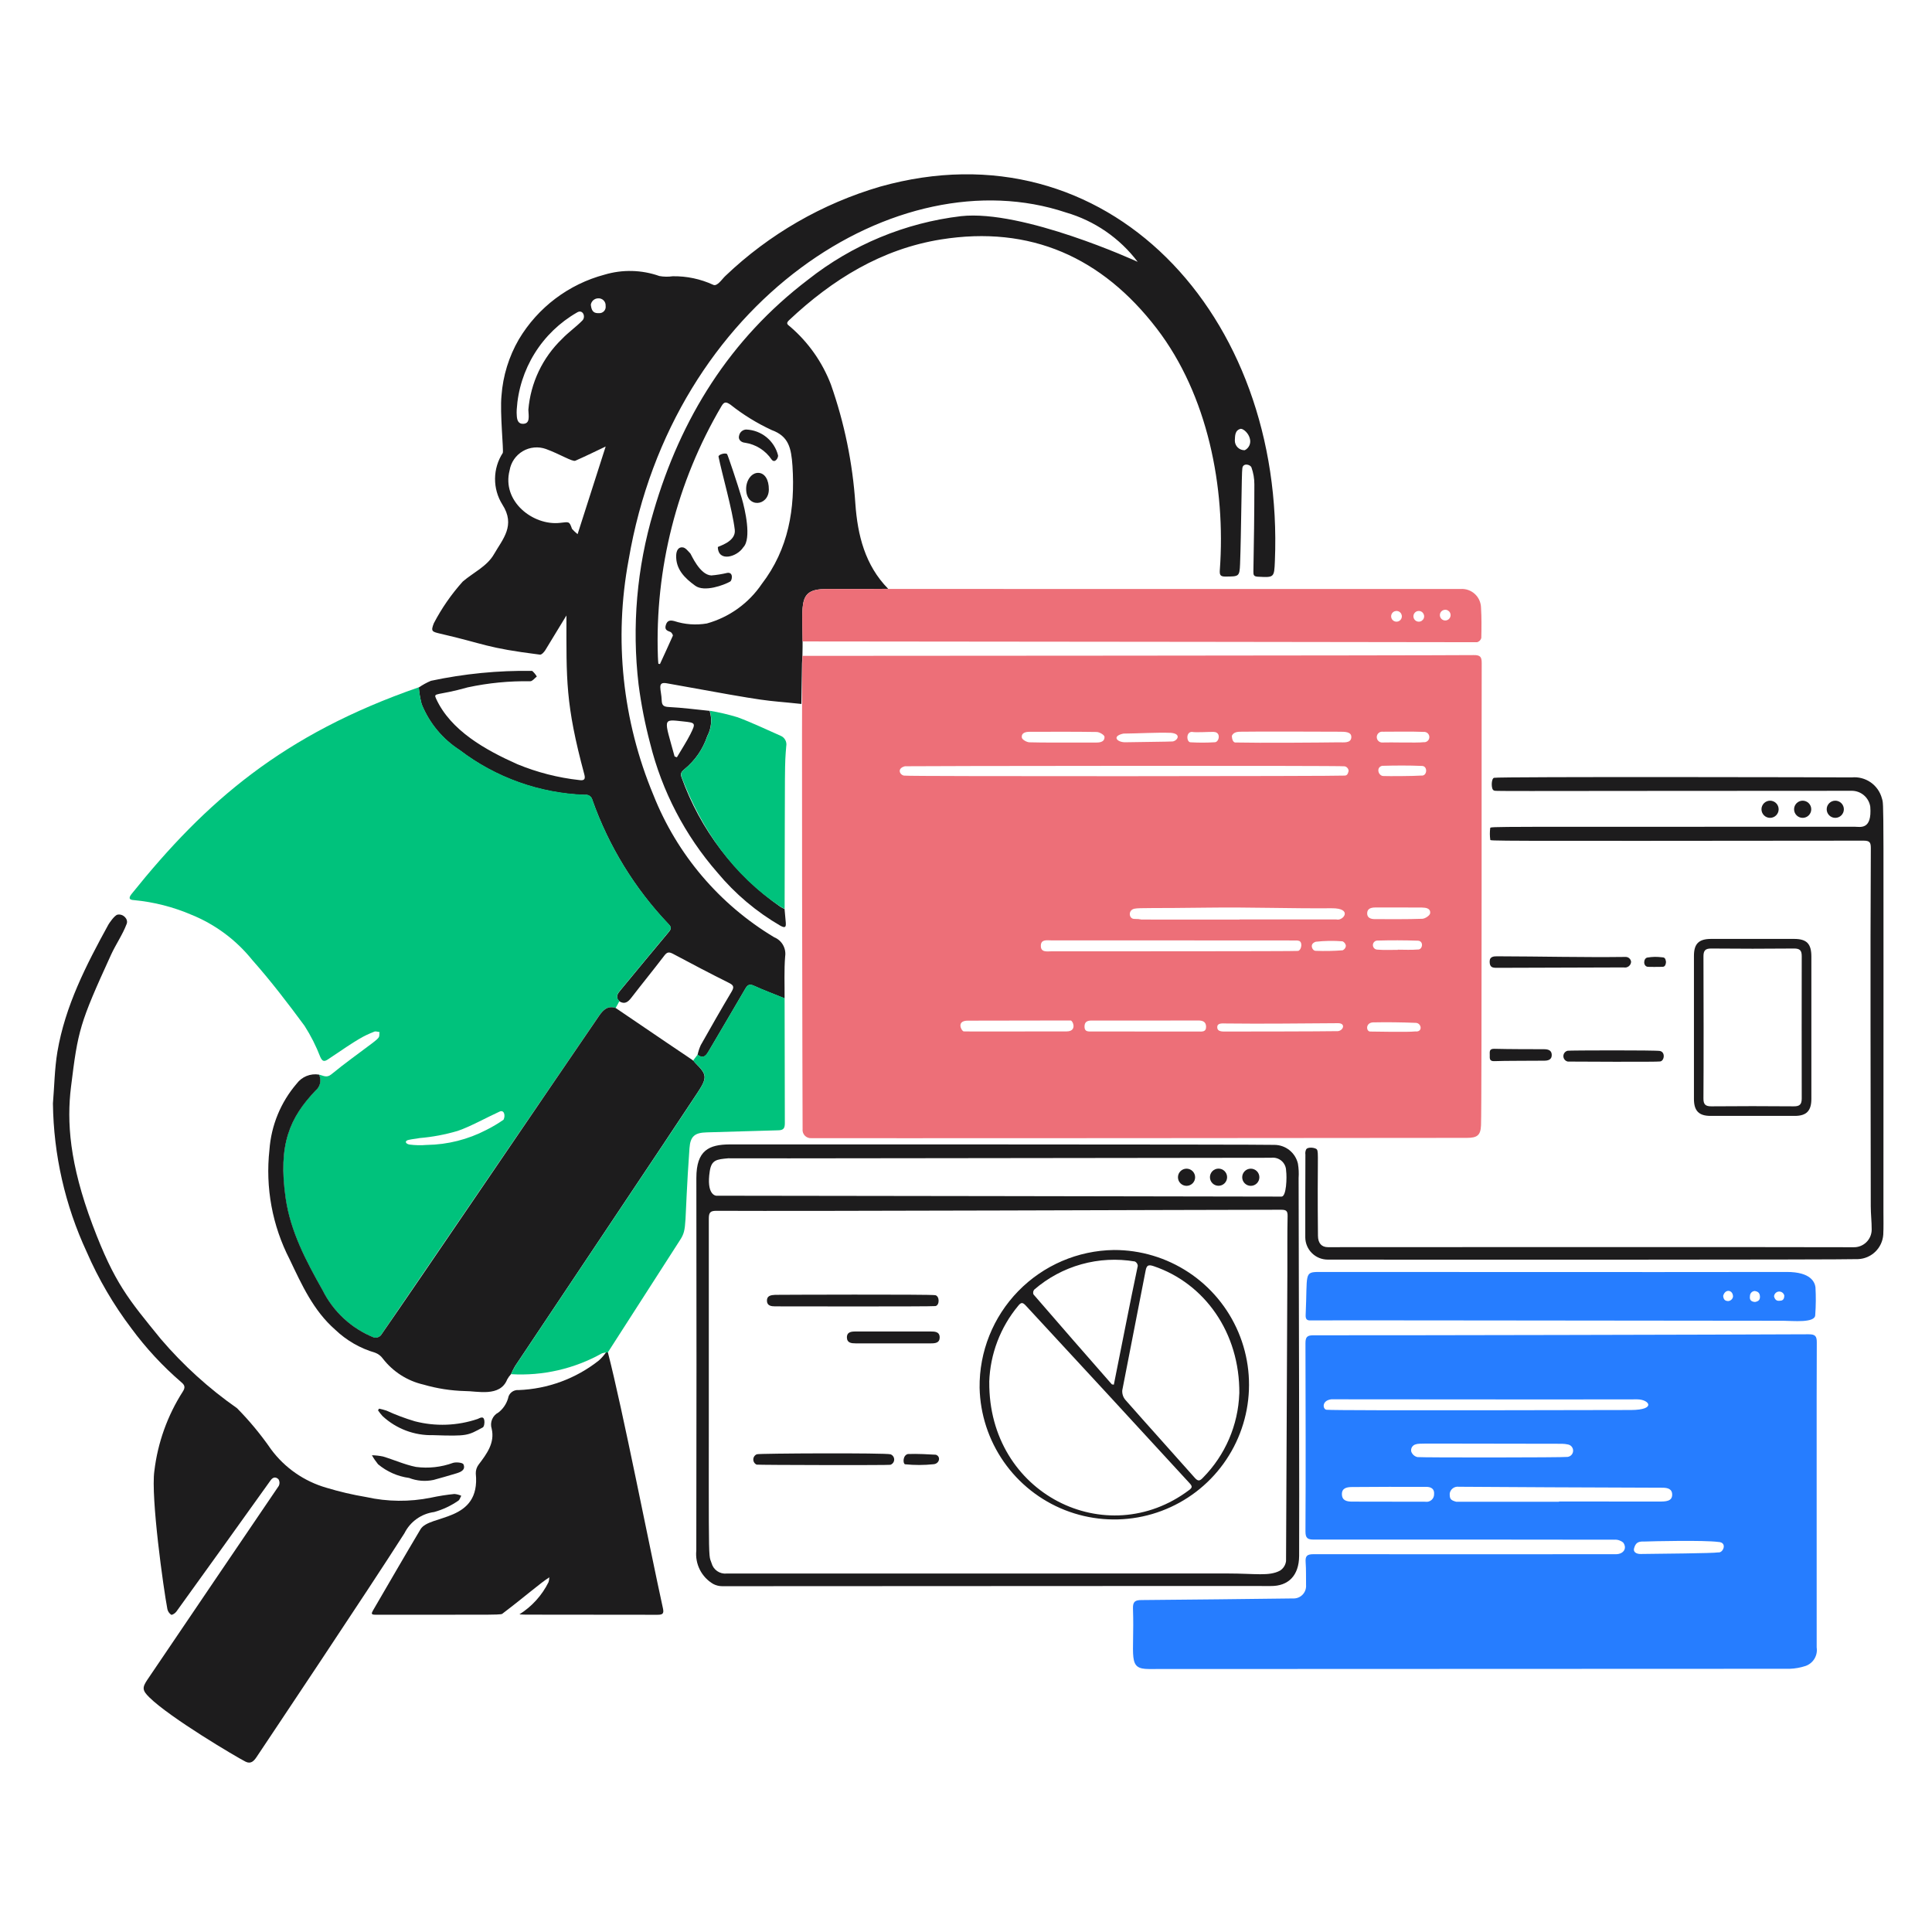
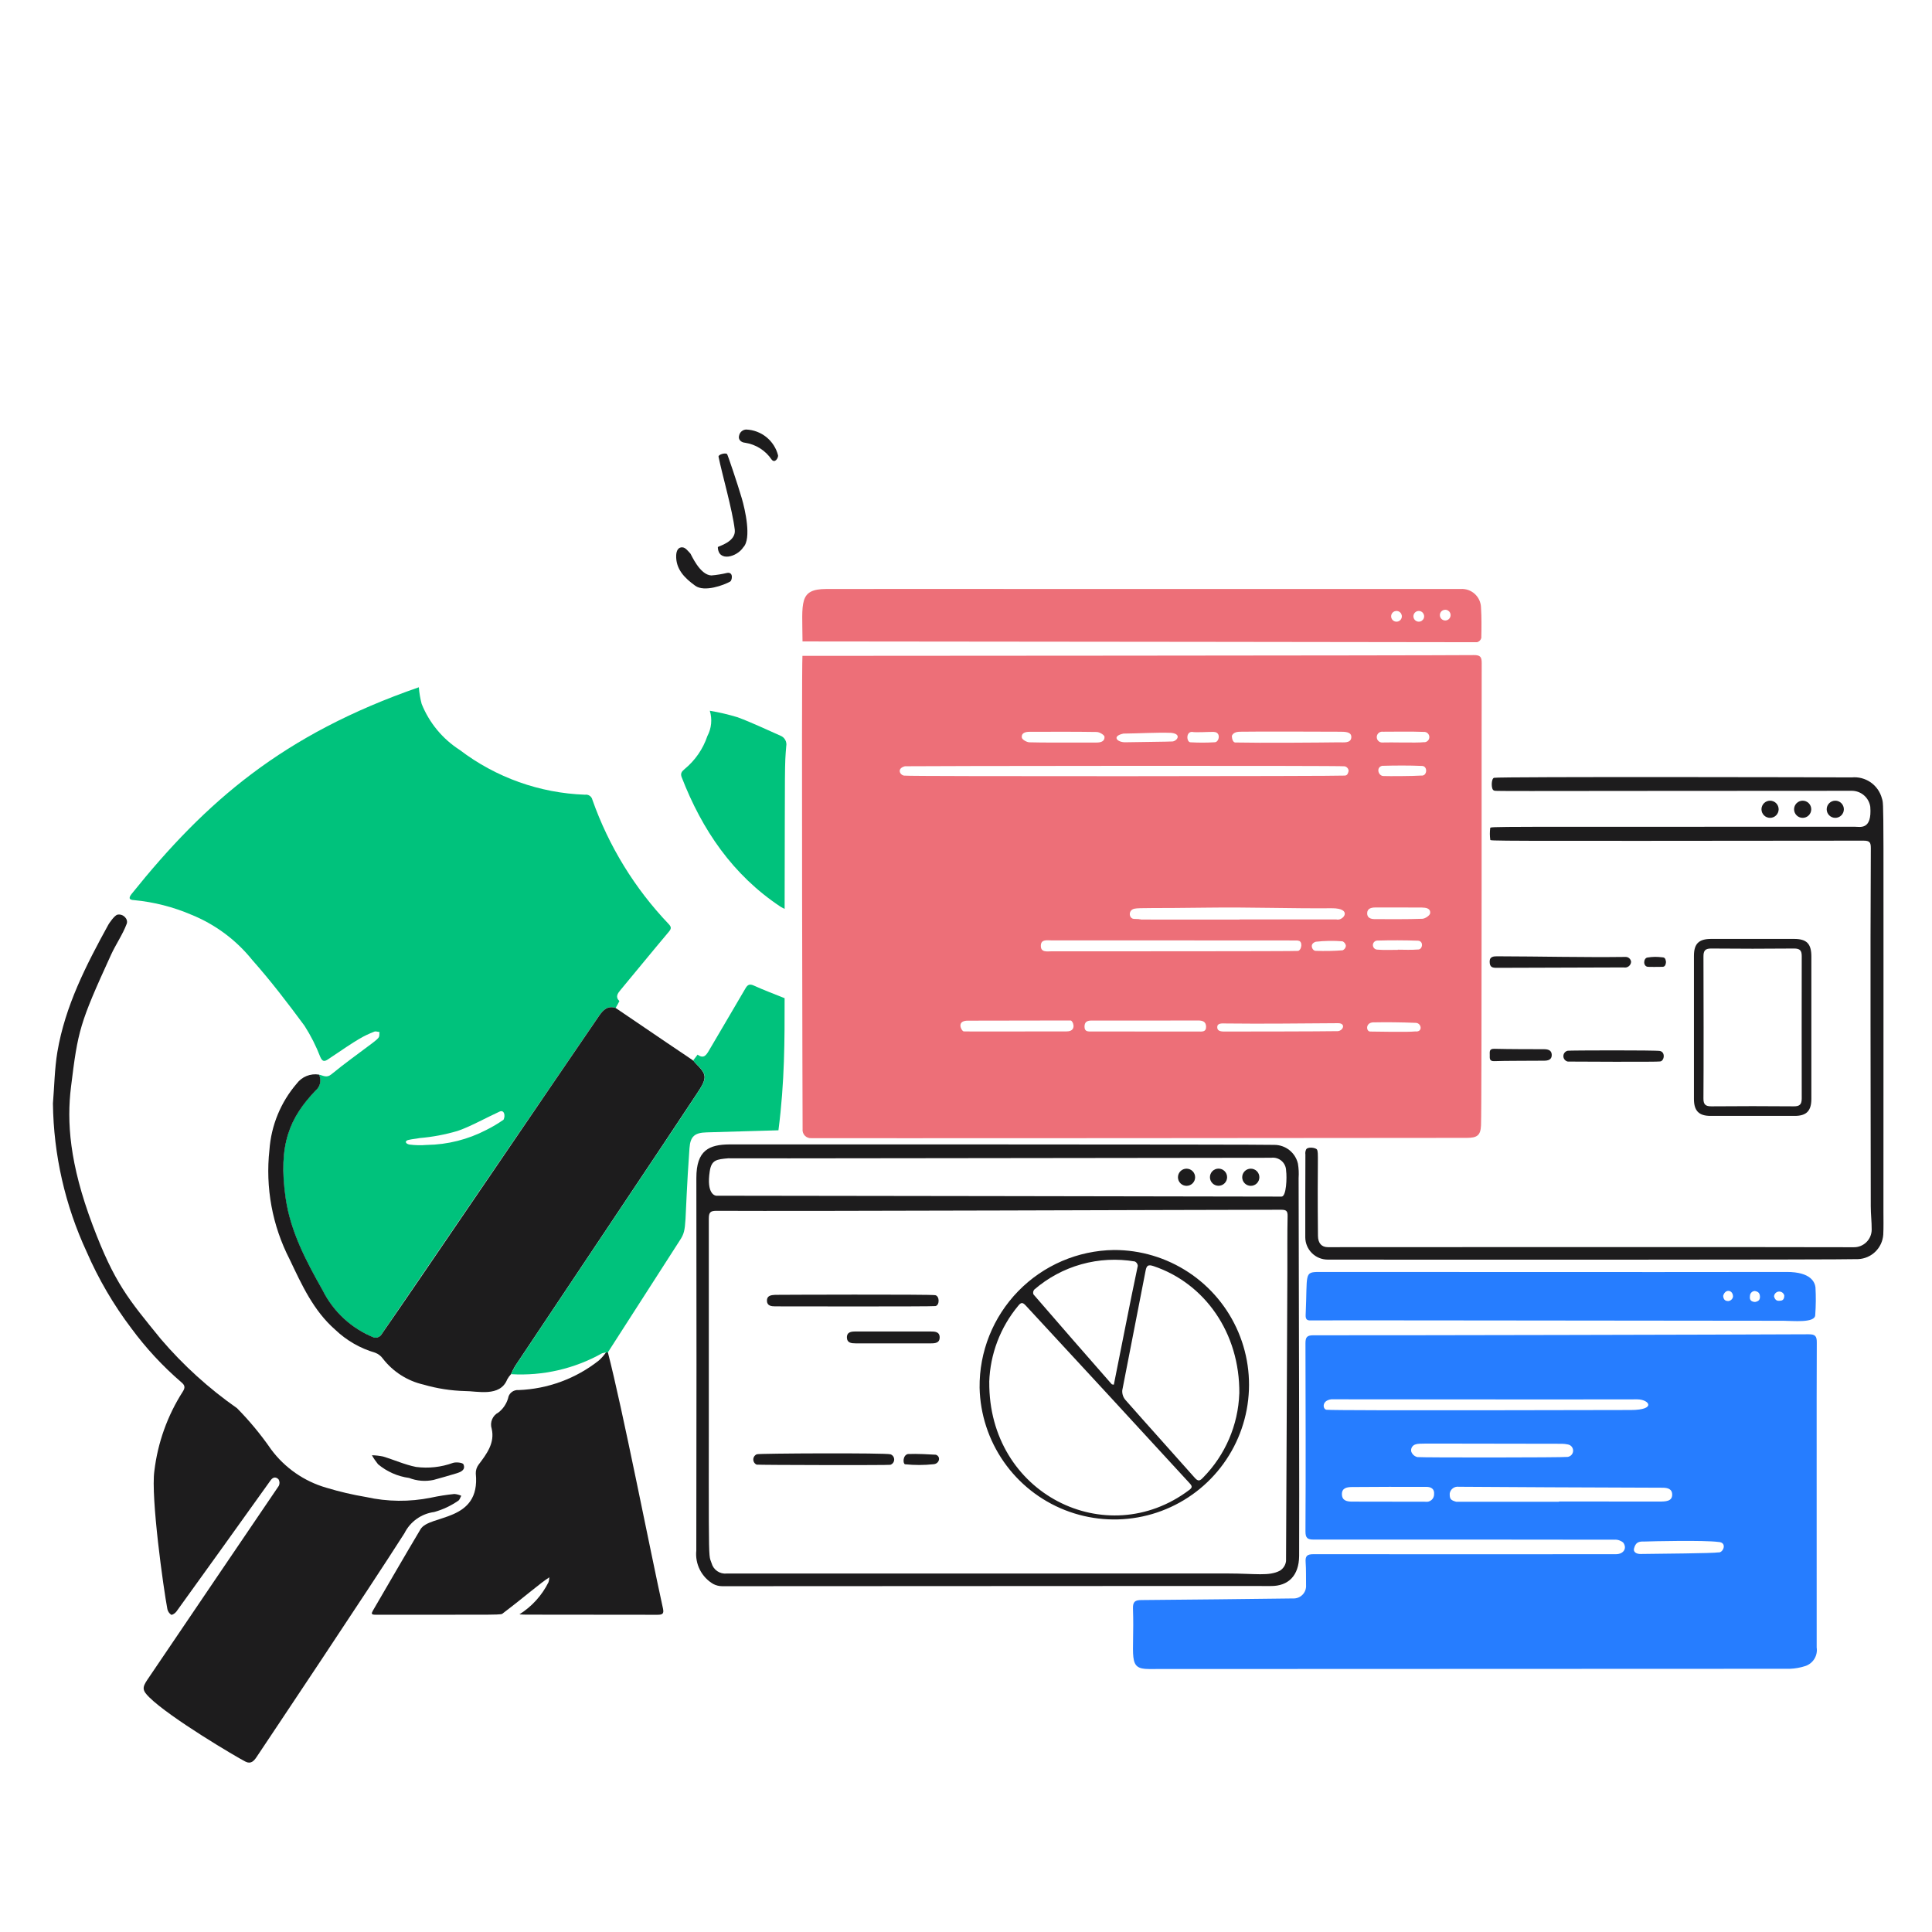
<svg xmlns="http://www.w3.org/2000/svg" width="381" height="381" viewBox="0 0 381 381" fill="none">
-   <path d="M84.994 134.256C91.55 132.858 98.242 132.202 104.944 132.301C105.309 132.619 105.619 132.996 105.864 133.414C105.444 133.733 105.024 134.324 104.579 134.347C100.434 134.276 96.294 134.679 92.241 135.55C86.123 137.282 85.401 136.5 86.003 137.79C88.889 144.073 95.693 147.882 102.035 150.71C105.935 152.319 110.043 153.371 114.237 153.833C115.113 153.959 115.51 153.753 115.238 152.743C111.474 138.757 111.704 134.06 111.704 121.374C111.476 121.702 108.807 126.167 107.545 128.202C107.308 128.582 106.797 129.152 106.477 129.099C95.708 127.746 95.737 127.009 86.776 124.951C85.174 124.571 84.935 124.497 85.549 122.918C87.101 119.943 89.021 117.176 91.264 114.68C93.343 112.898 96.025 111.716 97.422 109.284C99.132 106.307 101.739 103.626 99.058 99.478C98.106 97.951 97.61 96.185 97.626 94.386C97.642 92.587 98.17 90.83 99.149 89.321C99.354 88.958 98.558 81.379 98.898 78.016C99.184 74.108 100.353 70.317 102.318 66.927C106.071 60.627 112.141 56.045 119.228 54.161C122.768 53.107 126.55 53.202 130.032 54.433C130.899 54.591 131.786 54.606 132.657 54.478C135.41 54.435 138.137 55.01 140.637 56.16C141.443 56.569 142.387 55.02 143.068 54.399C151.68 46.188 162.132 40.157 173.551 36.81C218.271 24.234 253.429 62.023 251.413 110.641C251.278 113.935 251.267 113.89 248.075 113.73C247.245 113.684 247.165 113.413 247.176 112.685C247.279 106.97 247.366 101.243 247.366 95.528C247.371 94.39 247.178 93.26 246.796 92.188C246.557 91.551 245.035 91.223 244.989 92.439C244.852 92.904 244.773 105.471 244.547 111.231C244.444 113.741 244.296 113.673 241.717 113.701C240.615 113.724 240.49 113.361 240.558 112.371C241.733 96.166 238.193 77.921 228.106 64.776C217.346 50.768 203.235 44.393 185.555 47.222C173.838 49.109 164.148 55.111 155.598 63.154C154.849 63.857 155.438 64.062 155.872 64.459C159.428 67.526 162.17 71.425 163.852 75.81C166.52 83.395 168.145 91.307 168.681 99.33C169.124 105.533 170.581 111.463 175.159 116.122C171.068 116.133 166.989 116.122 162.904 116.151C156.751 116.189 158.534 119.54 158.241 129.34C158.226 129.831 158.173 130.319 158.161 130.819C158.116 133.489 158.074 136.157 158.036 138.823C149.676 137.928 153.666 138.781 131.472 134.744C129.486 134.387 130.431 136.004 130.493 138.141C130.529 139.091 130.858 139.369 131.869 139.426C134.561 139.56 137.255 139.914 139.948 140.186C140.201 141.007 140.29 141.871 140.208 142.727C140.126 143.583 139.876 144.414 139.471 145.173C138.621 147.731 137.061 149.993 134.972 151.696C134.449 152.138 134.096 152.513 134.402 153.286C138.09 163.613 144.9 172.535 153.888 178.816C154.15 178.987 154.445 179.111 154.718 179.259C154.798 180.135 154.887 181.009 154.956 181.894C155.024 182.78 154.899 183.11 153.888 182.554C149.165 179.815 144.961 176.265 141.47 172.068C135.092 164.754 130.547 156.026 128.211 146.608C127.202 142.79 126.44 138.911 125.931 134.995C124.584 123.548 125.585 111.947 128.875 100.901C134.236 82.471 143.951 66.872 159.356 55.147C168.066 48.266 178.511 43.932 189.534 42.626C201.726 41.296 223.937 51.442 224.357 51.636C220.81 46.95 215.845 43.535 210.2 41.899C177.028 30.827 132.644 59.335 123.965 110.433C121.046 126.034 122.748 142.147 128.861 156.793C133.503 168.503 141.873 178.357 152.676 184.834C153.406 185.129 154.015 185.661 154.407 186.343C154.799 187.026 154.951 187.82 154.838 188.599C154.612 191.349 154.747 194.121 154.726 196.882C152.714 196.063 150.669 195.314 148.703 194.412C147.818 194.003 147.42 194.222 146.993 194.968C144.631 199.036 142.222 203.081 139.847 207.138C139.313 208.057 138.791 208.945 137.567 208.012C137.704 207.364 137.91 206.732 138.181 206.127C140.18 202.57 142.203 199.036 144.293 195.525C144.873 194.548 144.589 194.242 143.668 193.786C139.976 191.947 136.328 190.026 132.694 188.086C131.954 187.706 131.569 187.722 131.035 188.415C128.886 191.233 126.648 193.971 124.489 196.775C123.83 197.628 123.171 198.105 122.137 197.469C121.286 196.627 121.808 195.935 122.388 195.242C125.546 191.442 128.683 187.606 131.863 183.823C132.363 183.221 132.454 182.873 131.852 182.267C125.169 175.246 120.043 166.894 116.81 157.757C116.737 157.438 116.547 157.159 116.277 156.976C116.007 156.792 115.677 156.718 115.354 156.769C106.404 156.464 97.771 153.378 90.654 147.941C87.269 145.768 84.644 142.595 83.144 138.863C82.865 137.786 82.679 136.687 82.587 135.578C83.34 135.053 84.147 134.609 84.994 134.256ZM245.468 88.785C245.878 88.585 246.205 88.246 246.389 87.829C246.574 87.412 246.606 86.943 246.479 86.505C246.264 85.511 245.278 84.561 244.683 84.561C243.515 84.833 243.56 85.924 243.515 86.879C243.514 87.134 243.564 87.386 243.663 87.621C243.761 87.855 243.906 88.068 244.088 88.246C244.27 88.423 244.486 88.563 244.723 88.655C244.96 88.748 245.214 88.792 245.468 88.785ZM133.032 149.173L133.486 149.344C134.385 147.81 135.361 146.332 136.157 144.765C137.246 142.561 137.191 142.526 134.702 142.266C130.537 141.818 130.966 141.605 133.032 149.173ZM152.178 84.808C149.273 83.463 146.539 81.778 144.033 79.787C143.191 79.23 142.817 79.161 142.26 80.129C133.48 95.051 129.137 112.168 129.739 129.471C129.75 129.948 129.796 130.421 129.83 130.893C129.931 130.915 130.045 130.927 130.148 130.95C130.989 129.097 131.858 127.267 132.682 125.381C132.751 125.212 132.443 124.712 132.203 124.621C131.557 124.37 131.033 124.201 131.295 123.291C131.569 122.341 132.137 122.269 132.954 122.474C135.031 123.154 137.242 123.318 139.397 122.951C143.809 121.723 147.642 118.969 150.213 115.18C155.518 108.271 156.825 100.318 156.28 91.888C156.035 88.314 155.526 86.028 152.178 84.808ZM113.798 61.619C110.385 63.574 107.51 66.347 105.434 69.689C103.357 73.03 102.143 76.835 101.9 80.761C101.876 81.17 101.879 81.58 101.912 81.989C101.957 82.819 102.197 83.624 103.185 83.579C104.549 83.518 104.258 82.175 104.195 80.807C104.634 75.5 106.993 70.536 110.83 66.844C112.08 65.525 113.604 64.482 114.864 63.186C115.559 62.462 114.938 60.916 113.798 61.619ZM117.934 58.835C117.587 58.846 117.255 58.978 116.995 59.208C116.735 59.439 116.565 59.753 116.513 60.097C116.661 61.528 117.207 61.79 118.149 61.755C118.333 61.764 118.516 61.731 118.686 61.66C118.855 61.589 119.007 61.481 119.13 61.344C119.253 61.207 119.344 61.045 119.396 60.869C119.449 60.692 119.461 60.507 119.433 60.325C119.449 60.124 119.421 59.923 119.351 59.734C119.281 59.545 119.17 59.374 119.028 59.233C118.885 59.091 118.713 58.982 118.524 58.913C118.335 58.845 118.133 58.818 117.932 58.835H117.934ZM119.454 88.048C117.568 88.945 115.523 89.948 113.467 90.854C112.897 91.112 110.427 89.554 107.672 88.547C106.926 88.279 106.13 88.177 105.34 88.251C104.55 88.324 103.786 88.569 103.102 88.97C102.418 89.371 101.83 89.918 101.38 90.571C100.93 91.224 100.629 91.968 100.498 92.75C98.906 98.862 105.121 103.704 110.427 103.113C112.223 102.923 112.257 102.733 112.802 104.295C113.141 104.673 113.509 105.022 113.904 105.34C115.763 99.533 117.625 93.717 119.443 88.048H119.454Z" fill="#1D1C1D" />
  <path d="M122.146 197.421C121.284 196.57 121.82 195.888 122.397 195.195C125.563 191.395 128.686 187.555 131.873 183.776C132.372 183.185 132.463 182.843 131.861 182.219C125.169 175.206 120.042 166.852 116.819 157.709C116.747 157.391 116.556 157.112 116.286 156.928C116.016 156.745 115.686 156.671 115.363 156.721C106.415 156.405 97.785 153.321 90.663 147.894C87.277 145.722 84.652 142.549 83.153 138.816C82.87 137.74 82.683 136.641 82.596 135.533C55.774 144.827 40.572 158.076 25.991 176.242C25.482 176.879 25.209 177.468 26.47 177.513C30.341 177.88 34.132 178.846 37.707 180.376C42.41 182.273 46.549 185.343 49.728 189.295C53.395 193.433 56.777 197.845 60.054 202.293C61.297 204.236 62.34 206.3 63.169 208.453C63.585 209.363 63.963 209.403 64.736 208.873C70.885 204.71 71.567 204.351 73.826 203.441C74.109 203.327 74.508 203.498 74.848 203.532C74.698 204.527 75.165 204.396 73.328 205.781C70.668 207.801 67.932 209.726 65.348 211.861C64.371 212.669 63.695 212.051 62.878 211.924C63.149 212.451 63.228 213.056 63.102 213.634C62.975 214.213 62.651 214.73 62.184 215.095C57.054 220.415 54.791 225.885 56.323 236.364C57.273 242.907 60.377 248.725 63.594 254.44C65.729 258.694 69.346 262.02 73.763 263.792C74 263.833 74.243 263.814 74.471 263.739C74.699 263.663 74.905 263.533 75.07 263.359C81.825 253.468 110.551 211.432 118.147 200.29C118.954 199.109 119.857 198.28 121.398 198.791C121.67 198.341 121.909 197.881 122.146 197.421ZM84.209 225.781C83.055 225.884 81.894 225.861 80.746 225.712C79.9 225.562 79.71 224.905 80.734 224.762C81.391 224.614 82.074 224.572 82.744 224.432C85.273 224.22 87.775 223.752 90.209 223.035C92.47 222.311 96.289 220.218 98.469 219.235C99.39 218.758 99.73 219.94 99.299 220.816C98.22 221.567 97.089 222.239 95.913 222.826C92.295 224.709 88.288 225.723 84.209 225.786V225.781Z" fill="#00C27C" />
  <path d="M259.011 263.325C257.75 263.325 257.442 263.678 257.444 264.917C257.466 277.278 257.518 289.628 257.444 301.99C257.444 303.342 257.852 303.616 259.125 303.614C278.871 303.598 298.622 303.605 318.377 303.637C319.01 303.592 319.635 303.801 320.115 304.216C320.925 305.339 320.161 306.487 318.685 306.496C312.287 306.508 272.514 306.519 259.024 306.496C257.74 306.496 257.387 306.859 257.48 308.087C257.592 309.576 257.531 311.087 257.56 312.586C257.586 312.935 257.537 313.285 257.416 313.614C257.296 313.943 257.107 314.242 256.861 314.491C256.616 314.741 256.32 314.935 255.994 315.061C255.667 315.187 255.317 315.241 254.968 315.221C245.027 315.348 235.084 315.454 225.138 315.538C223.865 315.538 223.388 315.833 223.428 317.197C223.757 326.861 222.256 329.139 226.576 329.139C263.535 329.139 317.848 329.114 352.953 329.093C354.011 329.056 355.059 328.869 356.065 328.536C356.799 328.28 357.421 327.775 357.821 327.109C358.222 326.442 358.376 325.657 358.258 324.888C358.28 312.538 358.218 272.465 358.28 264.797C358.292 263.524 358.02 263.119 356.656 263.127C340.362 263.207 275.258 263.351 259.011 263.325ZM261.726 278.015C260.875 278.118 260.489 276.21 262.534 275.948C282.643 275.948 302.766 276.003 322.876 275.96C325.228 275.96 326.727 278.032 321.66 278.061C321.468 278.063 263.159 278.213 261.726 278.015ZM307.446 296.103V296.149H287.154C286.12 295.854 285.849 295.638 285.894 294.49C285.967 294.086 286.193 293.726 286.525 293.485C286.857 293.244 287.27 293.14 287.676 293.196C291.45 293.24 318.229 293.365 327.852 293.386C328.865 293.386 329.784 293.614 329.762 294.796C329.735 296.082 328.475 296.115 327.193 296.113C320.615 296.109 314.033 296.106 307.446 296.103ZM279.516 287.344C279.237 287.278 278.979 287.143 278.766 286.95C278.553 286.757 278.393 286.514 278.3 286.242C278.268 286.088 278.266 285.929 278.296 285.774C278.325 285.619 278.384 285.471 278.471 285.339C278.557 285.207 278.669 285.093 278.799 285.004C278.93 284.916 279.077 284.853 279.231 284.821C280.004 284.599 278.921 284.701 308.01 284.72C308.412 284.724 308.811 284.77 309.203 284.855C309.497 284.907 309.763 285.064 309.951 285.295C310.139 285.527 310.237 285.819 310.227 286.117C310.217 286.416 310.1 286.7 309.898 286.919C309.695 287.139 309.42 287.277 309.124 287.31C308.261 287.443 280.673 287.46 279.508 287.344H279.516ZM266.666 296.126C265.619 296.126 264.654 295.936 264.631 294.673C264.609 293.409 265.676 293.263 266.575 293.251C271.471 293.198 276.379 293.212 281.277 293.217C282.197 293.217 282.904 293.597 282.811 294.661C282.815 294.877 282.772 295.092 282.684 295.29C282.597 295.487 282.467 295.663 282.304 295.805C282.14 295.947 281.948 296.051 281.74 296.111C281.532 296.17 281.314 296.183 281.101 296.149C280.521 296.139 266.849 296.126 266.659 296.126H266.666ZM338.866 304.08C340.707 304.148 339.816 306.272 338.889 306.137C337.787 306.327 327.527 306.399 323.539 306.455C322.686 306.466 322.049 306.057 322.243 305.353C322.526 304.33 322.971 303.945 324.175 304C325.979 303.933 336.011 303.705 338.862 304.08H338.866Z" fill="#267DFF" />
  <path d="M10.438 217.605C10.564 227.718 12.83 237.691 17.088 246.865C19.422 252.24 22.39 257.316 25.929 261.987C28.788 265.864 32.072 269.408 35.722 272.553C36.415 273.123 36.609 273.575 36.041 274.44C33.02 279.166 31.105 284.514 30.44 290.084C29.714 295.214 32.241 313.317 33.007 317.319C33.103 317.773 33.372 318.172 33.757 318.432C33.947 318.535 34.549 318.136 34.779 317.818C37.211 314.461 49.614 297.209 53.367 291.925C53.876 291.207 54.463 291.249 54.934 291.735C55.048 291.929 55.112 292.147 55.12 292.372C55.128 292.596 55.08 292.819 54.98 293.02C52.879 296.079 33.062 325.342 29.076 331.229C28.008 332.807 28.051 333.345 29.438 334.717C33.523 338.756 46.685 346.535 48.425 347.409C49.47 347.932 50.076 347.274 50.595 346.499C52.875 343.079 72.492 313.76 79.76 302.358C80.319 301.233 81.146 300.264 82.169 299.535C83.191 298.806 84.378 298.34 85.623 298.178C87.311 297.708 88.909 296.959 90.35 295.963C90.645 295.803 90.759 295.315 90.964 294.973C90.537 294.779 90.079 294.66 89.611 294.621C88.057 294.777 86.513 295.02 84.987 295.349C80.765 296.205 76.41 296.162 72.205 295.224C69.548 294.78 66.922 294.165 64.343 293.383C59.977 292.123 56.147 289.46 53.447 285.805C51.452 282.915 49.209 280.204 46.744 277.704C41.18 273.813 36.132 269.231 31.722 264.069C25.338 256.218 22.602 253.104 18.27 241.608C13.668 229.387 13.163 221.165 13.999 214.373C15.376 203.153 15.692 201.86 21.907 188.263C22.857 186.196 24.187 184.309 24.985 182.183C25.336 181.25 24.303 180.16 23.178 180.376C22.587 180.49 21.51 182.086 21.373 182.343C17.003 190.3 12.85 198.369 11.316 207.44C10.759 210.788 10.722 214.219 10.438 217.605Z" fill="#1D1C1D" />
  <path d="M121.421 198.785C119.875 198.284 118.976 199.112 118.17 200.284C110.546 211.401 81.932 253.519 75.094 263.353C74.927 263.526 74.722 263.656 74.494 263.732C74.266 263.807 74.023 263.826 73.786 263.786C69.363 262.024 65.743 258.695 63.617 254.434C60.388 248.719 57.302 242.901 56.346 236.358C54.788 225.687 57.154 220.398 62.208 215.089C62.671 214.722 62.993 214.205 63.12 213.627C63.246 213.049 63.169 212.446 62.901 211.918C62.077 211.784 61.231 211.879 60.457 212.192C59.682 212.506 59.009 213.026 58.51 213.697C55.364 217.359 53.48 221.936 53.135 226.751C52.31 234.191 53.698 241.708 57.125 248.362C59.515 253.382 61.797 258.449 66.103 262.222C68.321 264.343 71.018 265.898 73.965 266.756C74.587 266.985 75.126 267.397 75.51 267.938C77.508 270.517 80.339 272.324 83.52 273.051C86.184 273.825 88.937 274.253 91.711 274.324C94.046 274.305 98.614 275.574 100.016 272.044C100.224 271.661 100.479 271.306 100.776 270.987C101.002 270.457 101.26 269.941 101.549 269.442C108.262 259.348 132.378 223.366 137.611 215.393C139.528 212.473 139.369 211.874 137.214 209.724C135.973 208.479 139.978 211.441 121.421 198.785Z" fill="#1D1C1D" />
  <path d="M119.498 266.71C119.094 267.289 118.625 267.819 118.1 268.291C113.572 271.872 108.021 273.917 102.252 274.13C101.767 274.088 101.284 274.232 100.901 274.534C100.519 274.836 100.266 275.272 100.194 275.754C99.869 276.862 99.205 277.84 98.294 278.549C97.729 278.839 97.284 279.321 97.041 279.908C96.797 280.495 96.77 281.149 96.964 281.755C97.618 284.549 95.986 286.717 94.384 288.832C94.006 289.336 93.81 289.952 93.828 290.582C94.816 300.255 84.692 298.617 82.933 301.57C79.762 306.89 76.676 312.246 73.558 317.589C73.195 318.214 73.207 318.43 74.003 318.43C100.305 318.411 98.676 318.529 99.225 318.111C103.814 314.623 106.457 312.253 108.326 311.056C108.32 311.384 108.267 311.709 108.167 312.022C106.873 314.622 104.888 316.816 102.429 318.362C104.186 318.464 100.662 318.385 129.584 318.442C130.56 318.442 130.991 318.328 130.743 317.203C128.164 305.506 122.763 277.801 119.869 266.663C119.75 266.704 119.624 266.72 119.498 266.71Z" fill="#1D1C1D" />
  <path d="M143.871 225.684C139.849 225.718 137.318 226.809 137.326 232.319C137.364 256.805 137.36 281.293 137.315 305.784C137.181 307.089 137.426 308.404 138.021 309.573C138.615 310.742 139.535 311.715 140.668 312.375C141.222 312.662 141.838 312.81 142.462 312.806C175.605 312.806 247.684 312.736 250.572 312.772C254.083 312.816 256.16 310.705 256.196 306.84C256.26 299.854 256.133 250.169 256.093 232.319C256.16 231.37 256.115 230.416 255.958 229.478C255.715 228.425 255.122 227.485 254.276 226.813C253.429 226.14 252.38 225.774 251.299 225.775C249.342 225.667 144.008 225.682 143.871 225.684ZM252.637 238.568C253.65 238.568 253.944 238.796 253.921 239.829C253.842 243.466 253.889 247.101 253.876 250.737C253.813 269.768 253.686 288.809 253.615 307.842C253.569 308.228 253.437 308.6 253.229 308.928C253.02 309.257 252.741 309.535 252.411 309.742C250.264 310.882 247.583 310.3 242.071 310.298C209.138 310.298 176.215 310.302 143.303 310.31C142.645 310.377 141.985 310.208 141.439 309.834C140.894 309.46 140.5 308.904 140.326 308.265C139.555 305.928 139.838 311.474 139.781 240.321C139.781 239.06 140.111 238.769 141.337 238.777C159.824 238.875 234.026 238.585 252.637 238.568ZM141.297 235.807C141.025 235.807 139.275 235.484 139.967 230.979C140.307 228.72 141.329 228.627 143.613 228.422C144.158 228.479 215.534 228.342 250.688 228.319C251.052 228.271 251.422 228.301 251.773 228.406C252.125 228.511 252.45 228.69 252.728 228.93C253.006 229.17 253.23 229.466 253.384 229.799C253.539 230.132 253.622 230.494 253.627 230.861C253.807 232.157 253.695 235.974 252.728 235.974C234.106 235.949 159.824 235.801 141.291 235.801L141.297 235.807Z" fill="#1D1C1D" />
-   <path d="M119.878 266.688C121.018 264.894 130.534 250.099 134.128 244.511C135.595 242.231 134.873 241.837 135.969 226.423C136.139 224.048 137.037 223.366 139.378 223.309C144.092 223.195 148.796 223.01 153.512 222.9C154.5 222.877 154.776 222.492 154.774 221.502C154.751 213.289 154.736 205.071 154.728 196.847C152.716 196.028 150.672 195.278 148.705 194.377C147.82 193.969 147.425 194.187 146.995 194.934C144.633 199.01 142.217 203.043 139.849 207.104C139.313 208.023 138.793 208.899 137.569 207.978C137.275 208.358 136.999 208.738 136.701 209.118C136.863 209.332 137.038 209.537 137.223 209.731C139.41 211.85 139.532 212.482 137.621 215.401C132.401 223.381 108.275 259.346 101.559 269.45C101.268 269.948 101.009 270.464 100.785 270.995C107.041 271.368 113.273 269.936 118.738 266.87C119.108 266.755 119.492 266.694 119.878 266.688Z" fill="#00C27C" />
+   <path d="M119.878 266.688C121.018 264.894 130.534 250.099 134.128 244.511C135.595 242.231 134.873 241.837 135.969 226.423C136.139 224.048 137.037 223.366 139.378 223.309C144.092 223.195 148.796 223.01 153.512 222.9C154.751 213.289 154.736 205.071 154.728 196.847C152.716 196.028 150.672 195.278 148.705 194.377C147.82 193.969 147.425 194.187 146.995 194.934C144.633 199.01 142.217 203.043 139.849 207.104C139.313 208.023 138.793 208.899 137.569 207.978C137.275 208.358 136.999 208.738 136.701 209.118C136.863 209.332 137.038 209.537 137.223 209.731C139.41 211.85 139.532 212.482 137.621 215.401C132.401 223.381 108.275 259.346 101.559 269.45C101.268 269.948 101.009 270.464 100.785 270.995C107.041 271.368 113.273 269.936 118.738 266.87C119.108 266.755 119.492 266.694 119.878 266.688Z" fill="#00C27C" />
  <path d="M366.449 248.305C367.721 248.245 368.926 247.721 369.837 246.831C370.748 245.941 371.3 244.747 371.389 243.477C371.465 241.988 371.423 240.477 371.423 238.988C371.423 154.818 371.543 158.998 371.117 157.434C370.775 156.153 369.989 155.035 368.9 154.279C367.81 153.524 366.488 153.18 365.168 153.309C364.06 153.28 295.419 153.134 294.623 153.389C294.053 153.569 294.034 155.669 294.566 155.859C295.165 156.077 290.424 155.967 365.237 155.948C366.109 155.962 366.949 156.285 367.606 156.859C368.264 157.433 368.696 158.222 368.828 159.085C369.192 163.744 366.827 163.039 365.788 163.039C292.514 163.073 293.937 162.951 293.878 163.311C293.781 164.068 293.785 164.834 293.89 165.591C293.92 165.849 291.524 165.855 367.469 165.781C368.696 165.781 368.942 166.098 368.936 167.268C368.805 190.8 368.919 214.341 368.924 237.87C368.924 239.406 369.114 240.95 369.105 242.484C369.104 242.948 369.01 243.408 368.828 243.836C368.647 244.264 368.382 244.652 368.048 244.975C367.715 245.299 367.32 245.553 366.887 245.723C366.454 245.892 365.992 245.973 365.527 245.961C343.326 245.892 274.223 245.949 261.873 245.949C260.634 245.949 259.921 245.176 259.908 243.7C259.754 228.173 260.081 227.31 259.703 226.691C259.475 226.311 257.759 226.077 257.545 226.748C257.422 227.042 257.383 227.364 257.431 227.679C257.431 233.134 257.383 238.587 257.408 244.03C257.421 245.192 257.89 246.301 258.715 247.119C259.54 247.937 260.654 248.397 261.816 248.4C279.02 248.425 363.551 248.442 366.449 248.305Z" fill="#1D1C1D" />
  <path d="M351.678 260.461C353.508 260.461 357.973 260.963 357.973 259.321C358.108 257.503 358.123 255.677 358.019 253.857C357.895 252.96 357.222 250.817 352.319 250.836C325.584 250.893 264.117 250.813 260.129 250.836C257.113 250.853 257.849 251.146 257.482 259.289C257.444 260.095 257.672 260.456 258.538 260.391C259.01 260.345 318.025 260.437 351.678 260.461ZM346.088 256.758C344.948 256.678 345.062 255.916 345.1 255.542C345.109 255.288 345.216 255.048 345.398 254.871C345.58 254.694 345.823 254.594 346.077 254.592C346.457 254.683 346.991 254.782 347.065 255.58C347.118 256.236 346.896 256.621 346.088 256.758ZM349.849 255.668C349.863 255.422 349.964 255.19 350.135 255.013C350.306 254.836 350.534 254.726 350.779 254.703C351.023 254.68 351.268 254.746 351.469 254.888C351.669 255.03 351.812 255.239 351.872 255.478C351.872 256.445 351.338 256.486 351.042 256.511C350.679 256.551 350.099 256.599 349.849 255.668ZM339.817 255.554C340.21 254.081 341.772 254.357 341.76 255.713C341.721 255.934 341.613 256.136 341.451 256.291C341.29 256.446 341.083 256.546 340.862 256.576C340.35 256.576 339.885 256.429 339.817 255.561V255.554Z" fill="#267DFF" />
  <path d="M139.975 140.163C140.228 140.985 140.316 141.849 140.234 142.705C140.152 143.561 139.902 144.393 139.498 145.152C138.64 147.705 137.081 149.965 134.998 151.673C134.474 152.116 134.132 152.492 134.428 153.263C138.445 163.653 144.498 172.545 153.902 178.794C154.162 178.967 154.458 179.088 154.732 179.236C154.804 149.741 154.719 151.213 155.049 147.162C155.133 146.737 155.065 146.296 154.856 145.916C154.648 145.536 154.313 145.242 153.909 145.084C151.101 143.849 148.331 142.517 145.456 141.447C143.658 140.902 141.827 140.473 139.975 140.163Z" fill="#00C27C" />
  <path d="M357.211 188.645C357.211 186.099 356.291 185.162 353.802 185.157C348.361 185.143 342.908 185.157 337.462 185.157C335.009 185.157 334.054 186.107 334.054 188.508V216.719C334.054 219.072 335.032 220.06 337.327 220.06H353.939C356.234 220.06 357.211 219.072 357.211 216.719V188.645ZM335.931 188.677C335.92 187.553 336.205 187.041 337.451 187.053C342.898 187.106 348.344 187.106 353.791 187.053C354.904 187.053 355.311 187.395 355.311 188.542C355.294 197.903 355.294 207.261 355.311 216.617C355.311 217.821 354.889 218.184 353.721 218.173C348.322 218.125 342.921 218.125 337.517 218.173C336.347 218.184 335.914 217.821 335.927 216.617C335.971 212.861 335.967 192.409 335.931 188.681V188.677Z" fill="#1D1C1D" />
  <path d="M320.218 190.781C320.386 190.815 320.559 190.813 320.725 190.775C320.892 190.737 321.049 190.664 321.185 190.561C321.322 190.458 321.435 190.327 321.517 190.177C321.598 190.027 321.647 189.861 321.66 189.69C321.636 189.413 321.506 189.156 321.296 188.973C321.086 188.79 320.813 188.697 320.535 188.712C312.151 188.818 303.766 188.605 295.381 188.588C294.665 188.588 293.768 188.565 293.768 189.622C293.768 190.762 294.313 190.862 295.199 190.86C299.46 190.849 316.148 190.792 320.218 190.781Z" fill="#1D1C1D" />
  <path d="M327.375 209.323C328.183 209.266 328.494 207.51 327.352 207.256C326.575 207.081 309.458 207.132 309.15 207.21C308.907 207.267 308.691 207.405 308.537 207.602C308.383 207.798 308.301 208.042 308.305 208.292C308.309 208.541 308.399 208.782 308.559 208.974C308.719 209.166 308.94 209.297 309.185 209.346C309.375 209.355 327.138 209.446 327.375 209.323Z" fill="#1D1C1D" />
-   <path d="M74.542 278.118C74.815 278.518 75.114 278.899 75.439 279.258C78.144 281.769 81.725 283.119 85.414 283.02C92.267 283.246 92.197 283.105 95.197 281.5C95.48 281.35 95.588 280.567 95.514 280.115C95.355 279.113 94.583 279.682 94.184 279.83C90.192 281.179 85.892 281.337 81.811 280.284C79.889 279.714 78.01 279.008 76.188 278.171C75.721 278.02 75.246 277.894 74.766 277.791C74.698 277.904 74.623 278.013 74.542 278.118Z" fill="#1D1C1D" />
  <path d="M85.488 291.851C86.924 291.452 88.463 291.028 89.989 290.559C90.842 290.299 91.877 289.888 91.399 288.775C91.251 288.435 89.989 288.296 89.352 288.481C87.014 289.334 84.504 289.611 82.035 289.286C79.82 288.845 77.709 287.88 75.537 287.23C74.816 287.081 74.082 286.998 73.345 286.981C73.695 287.605 74.098 288.197 74.549 288.752C76.294 290.215 78.417 291.153 80.673 291.458C82.206 292.053 83.879 292.19 85.488 291.851Z" fill="#1D1C1D" />
  <path d="M304.493 209.174C305.276 209.174 306.027 208.994 306.013 208.034C306 207.075 305.24 206.913 304.469 206.91C301.206 206.898 297.946 206.91 294.686 206.83C293.641 206.807 293.789 207.421 293.789 208.057C293.789 208.694 293.675 209.309 294.708 209.262C296.335 209.178 302.869 209.201 304.493 209.174Z" fill="#1D1C1D" />
  <path d="M327.455 190.667C327.875 190.64 328.454 190.857 328.545 189.717C328.431 188.875 328.24 188.795 327.595 188.767C326.714 188.661 325.823 188.68 324.947 188.824C324.073 188.869 323.936 190.604 325.004 190.665C325.376 190.676 327.001 190.695 327.455 190.667Z" fill="#1D1C1D" />
  <path d="M158.245 129.341C158.834 129.341 280.736 129.28 290.631 129.189C291.927 129.166 292.21 129.569 292.199 130.779C292.155 133.642 292.244 217.299 292.064 221.924C291.984 223.911 291.291 224.394 289.258 224.394C277.588 224.428 160.561 224.485 160.016 224.451C159.776 224.469 159.535 224.435 159.31 224.349C159.085 224.263 158.882 224.128 158.715 223.954C158.549 223.78 158.423 223.571 158.348 223.342C158.272 223.114 158.248 222.871 158.277 222.632C158.258 221.46 158.044 132.192 158.245 129.341ZM216.315 144.351C211.872 144.282 207.428 144.305 202.986 144.316C202.192 144.316 201.373 144.567 201.51 145.456C201.567 145.853 202.46 146.365 202.998 146.387C204.869 146.475 213.448 146.42 216.201 146.433C217.075 146.444 217.871 146.218 217.814 145.293C217.791 144.947 216.849 144.368 216.315 144.356V144.351ZM230.994 144.522C227.926 144.419 224.608 144.645 221.54 144.668C219.155 145.179 220.314 146.418 221.95 146.378C223.392 146.344 230.891 146.266 231.243 146.22C232.142 146.106 233.073 144.753 230.994 144.527V144.522ZM239.379 144.332C238.4 144.309 235.742 144.491 235.051 144.332C233.8 144.354 233.992 146.456 234.834 146.387C236.409 146.475 237.987 146.471 239.561 146.376C240.424 146.366 240.855 144.379 239.379 144.345V144.332ZM280.77 144.333C278.099 144.231 275.26 144.299 272.748 144.299C272.596 144.275 272.441 144.283 272.292 144.324C272.144 144.364 272.006 144.437 271.887 144.536C271.769 144.634 271.674 144.758 271.607 144.897C271.541 145.036 271.505 145.187 271.503 145.342C271.5 145.496 271.531 145.648 271.593 145.79C271.655 145.931 271.746 146.057 271.861 146.159C271.976 146.262 272.112 146.339 272.259 146.384C272.406 146.43 272.561 146.443 272.714 146.423C274.065 146.355 279.44 146.526 280.725 146.366C280.867 146.384 281.011 146.372 281.148 146.331C281.285 146.29 281.412 146.22 281.52 146.127C281.629 146.033 281.716 145.918 281.777 145.789C281.838 145.659 281.872 145.518 281.875 145.375C281.878 145.232 281.851 145.09 281.796 144.958C281.741 144.826 281.658 144.707 281.554 144.609C281.45 144.51 281.327 144.435 281.191 144.388C281.056 144.34 280.913 144.322 280.77 144.333ZM272.851 153.037C273.801 153.081 278.667 153.06 280.293 152.946C281.473 153.081 281.587 151.094 280.451 151.046C277.85 150.932 275.089 150.955 272.566 151.023C271.282 151.333 271.829 153.07 272.851 153.037ZM282.03 180.112C282.155 179.111 281.19 178.988 280.405 178.972C279.298 178.948 271.371 178.959 271.181 178.961C270.396 178.972 269.634 179.164 269.612 180.086C269.589 181.007 270.328 181.256 271.132 181.256C274.255 181.256 277.379 181.302 280.493 181.188C281.042 181.169 281.973 180.544 282.03 180.112ZM279.611 185.508C276.94 185.417 274.27 185.41 271.601 185.486C271.371 185.495 271.154 185.592 270.994 185.757C270.834 185.922 270.744 186.142 270.743 186.372C270.742 186.602 270.829 186.823 270.986 186.991C271.144 187.158 271.36 187.258 271.589 187.27C272.931 187.384 274.293 187.315 275.657 187.315V187.281C276.974 187.281 278.293 187.361 279.588 187.247C280.554 187.338 280.837 185.554 279.611 185.508ZM270.214 203.425C271.282 203.425 277.576 203.574 279.1 203.403C280.656 203.593 280.348 201.675 279.121 201.71C276.326 201.598 273.52 201.563 270.725 201.62C269.249 201.732 269.397 203.425 270.214 203.425ZM266.488 145.401C266.545 144.242 265.101 144.322 264.284 144.299C260.636 144.276 247.695 144.242 244.571 144.299C243.639 144.316 243.184 144.573 242.934 145.095C242.934 145.81 243.196 146.526 243.753 146.425C248.432 146.534 260.473 146.441 264.01 146.391C264.941 146.378 266.42 146.629 266.488 145.401ZM265.418 186.519C265.392 186.328 265.318 186.146 265.203 185.991C265.088 185.836 264.935 185.713 264.759 185.634C263.003 185.494 261.237 185.52 259.486 185.714C259.283 185.759 258.704 186.019 258.692 186.542C258.681 186.996 259.021 187.541 259.509 187.509C261.263 187.576 263.02 187.542 264.77 187.406C264.949 187.331 265.103 187.209 265.217 187.052C265.331 186.896 265.401 186.712 265.418 186.519ZM223.643 181.214C229.275 181.355 213.803 181.349 244.446 181.349V181.317C250.809 181.317 257.167 181.317 263.522 181.317C264.898 181.697 266.874 179.079 262.614 179.113C254.398 179.181 246.335 178.879 238.379 178.989C227.388 179.14 224.699 178.989 223.698 179.204C222.438 179.476 222.587 181.169 223.643 181.214ZM207.407 185.451C206.543 185.451 205.293 185.168 205.259 186.462C205.213 187.895 206.52 187.602 207.417 187.602C211.924 187.602 255.723 187.619 256.011 187.524C256.75 187.273 256.921 185.546 256 185.512C254.588 185.451 265.637 185.451 207.407 185.451ZM241.923 203.425C245.265 203.425 259.933 203.414 263.864 203.347C264.941 203.199 265.42 201.77 263.853 201.778C256.557 201.816 249.171 201.926 241.877 201.835C240.992 201.824 240.038 201.698 240.049 202.586C240.049 203.562 241.288 203.414 241.923 203.425ZM215.313 203.414C218.859 203.403 232.835 203.437 236.299 203.425C237.004 203.425 237.88 203.574 237.845 202.437C237.811 201.427 237.106 201.244 236.23 201.244C229.233 201.267 222.243 201.271 215.258 201.256C214.337 201.256 213.871 201.563 213.871 202.472C213.871 203.501 214.622 203.414 215.313 203.414ZM189.931 203.347C190.121 203.456 188.858 203.403 209.94 203.403C210.21 203.409 210.48 203.398 210.748 203.368C212.338 203.108 211.565 201.242 211.128 201.244C208.321 201.259 194.119 201.278 190.938 201.278C188.603 201.244 189.511 203.097 189.931 203.347ZM178.512 152.961C178.892 153.13 264.17 153.085 265.238 152.95C265.658 152.893 265.808 152.654 265.954 152.04C265.945 151.822 265.865 151.614 265.725 151.448C265.585 151.281 265.393 151.166 265.181 151.12C264.692 150.949 178.683 151.052 178.457 151.109C176.662 151.571 177.581 153.07 178.512 152.961Z" fill="#ED6F78" />
  <path d="M146.288 98.283C145.477 95.513 143.503 89.649 143.379 89.543C142.999 89.226 141.614 89.657 141.698 90.065C142.399 93.512 144.432 100.529 144.901 104.471C145.188 106.88 141.557 107.745 141.561 107.891C141.635 110.895 145.34 109.85 146.583 107.925C148.257 106.221 146.913 100.409 146.288 98.283Z" fill="#1D1C1D" />
  <path d="M144.008 114.678C144.348 114.488 144.706 112.824 143.452 112.968C142.409 113.22 141.349 113.391 140.28 113.481C137.985 113.39 136.306 109.331 136.157 109.174C135.705 108.695 135.207 108.019 134.656 107.946C133.724 107.827 133.387 108.651 133.349 109.493C133.231 112.242 135.031 114.017 137.111 115.514C138.922 116.823 142.789 115.377 144.008 114.678Z" fill="#1D1C1D" />
  <path d="M147.166 84.706C146.84 84.714 146.526 84.831 146.273 85.037C146.02 85.243 145.843 85.528 145.77 85.846C145.494 86.676 146.15 87.255 146.938 87.312C147.988 87.472 148.993 87.848 149.89 88.415C150.788 88.982 151.558 89.728 152.154 90.607C152.824 91.472 153.518 90.255 153.438 89.799C153.08 88.389 152.276 87.131 151.146 86.213C150.016 85.296 148.62 84.767 147.166 84.706Z" fill="#1D1C1D" />
-   <path d="M147.143 96.376C147.116 100.274 151.587 99.896 151.619 96.546C151.638 94.58 150.802 93.267 149.518 93.25C148.234 93.233 147.154 94.671 147.143 96.376Z" fill="#1D1C1D" />
  <path d="M193.182 273.676C193.3 278.907 194.961 283.987 197.955 288.279C200.949 292.57 205.144 295.882 210.013 297.799C214.882 299.715 220.209 300.151 225.325 299.052C230.441 297.953 235.119 295.368 238.771 291.621C242.424 287.874 244.888 283.132 245.856 277.989C246.824 272.847 246.252 267.533 244.211 262.715C242.171 257.896 238.753 253.787 234.386 250.904C230.02 248.02 224.899 246.49 219.666 246.506C212.554 246.604 205.771 249.521 200.806 254.614C195.841 259.708 193.099 266.563 193.182 273.676ZM195.082 272.536C195.261 267.038 197.266 261.756 200.782 257.526C201.339 256.83 201.637 256.766 202.283 257.457C213.08 269.111 223.851 280.791 234.595 292.497C235.096 293.041 235.201 293.329 234.526 293.827C218.211 306.143 194.904 294.612 195.09 272.528L195.082 272.536ZM244.393 274.816C244.172 281.036 241.626 286.947 237.258 291.382C236.664 292.015 236.308 292.224 235.611 291.428C231.072 286.298 226.468 281.219 221.943 276.077C221.718 275.818 221.547 275.516 221.44 275.19C221.333 274.864 221.291 274.52 221.317 274.177C222.837 266.31 224.371 258.444 225.919 250.579C226.121 249.546 226.43 249.329 227.51 249.694C237.542 253.078 244.518 262.804 244.401 274.812L244.393 274.816ZM219.647 273.066C219.328 273.009 219.267 273.009 219.248 272.986C214.092 267.096 208.918 261.195 203.798 255.252C203.741 255.098 203.725 254.933 203.751 254.771C203.777 254.61 203.844 254.458 203.946 254.33C206.64 251.993 209.819 250.282 213.253 249.321C216.688 248.36 220.292 248.172 223.808 248.771C223.969 248.852 224.105 248.973 224.205 249.122C224.305 249.272 224.365 249.445 224.378 249.624C222.727 257.395 221.245 265.211 219.655 273.062L219.647 273.066Z" fill="#1D1C1D" />
  <path d="M152.858 255.35C152.039 255.392 151.198 255.508 151.245 256.564C151.289 257.514 152.108 257.621 152.87 257.621C153.632 257.621 183.674 257.685 184.455 257.566C185.318 257.433 185.316 255.62 184.455 255.417C183.623 255.221 153.086 255.337 152.858 255.35Z" fill="#1D1C1D" />
  <path d="M175.583 288.866C175.798 288.796 175.986 288.66 176.121 288.478C176.256 288.295 176.332 288.076 176.337 287.849C176.342 287.622 176.276 287.399 176.149 287.211C176.022 287.023 175.84 286.879 175.628 286.799C174.847 286.49 149.518 286.609 149.256 286.788C149.053 286.868 148.878 287.006 148.754 287.186C148.629 287.365 148.56 287.577 148.555 287.795C148.55 288.013 148.61 288.228 148.726 288.412C148.843 288.597 149.011 288.743 149.211 288.832C149.676 288.916 175.298 288.969 175.583 288.866Z" fill="#1D1C1D" />
  <path d="M168.742 262.576C167.889 262.576 166.985 262.656 167.015 263.792C167.042 264.837 167.923 264.915 168.708 264.917C173.684 264.917 178.663 264.917 183.648 264.917C184.444 264.917 185.314 264.814 185.308 263.758C185.308 262.618 184.387 262.576 183.536 262.576H168.742Z" fill="#1D1C1D" />
  <path d="M184.098 288.752C185.268 288.663 185.597 287.232 184.552 286.879C183.473 286.81 180.752 286.662 179.042 286.742C178.007 286.981 178.031 288.661 178.485 288.764C180.352 288.953 182.232 288.949 184.098 288.752Z" fill="#1D1C1D" />
  <path d="M162.908 116.15C166.987 116.116 252.536 116.179 288.03 116.15C288.54 116.114 289.051 116.182 289.534 116.349C290.016 116.517 290.46 116.781 290.837 117.125C291.214 117.469 291.518 117.886 291.729 118.352C291.939 118.817 292.054 119.32 292.064 119.831C292.187 121.82 292.165 123.821 292.119 125.82C292.064 126.016 291.961 126.195 291.818 126.34C291.675 126.484 291.497 126.591 291.302 126.648C285.484 126.648 196.8 126.505 158.26 126.494C158.216 118.797 157.472 116.185 162.908 116.15ZM285.007 122.36C285.216 122.36 285.42 122.298 285.594 122.182C285.768 122.066 285.903 121.901 285.983 121.708C286.063 121.515 286.084 121.302 286.043 121.097C286.003 120.892 285.902 120.704 285.754 120.556C285.606 120.409 285.418 120.308 285.213 120.267C285.008 120.226 284.796 120.247 284.603 120.327C284.41 120.407 284.245 120.543 284.129 120.716C284.013 120.89 283.951 121.094 283.951 121.303C283.951 121.583 284.062 121.852 284.26 122.05C284.458 122.248 284.727 122.36 285.007 122.36ZM279.792 122.597C280.001 122.597 280.205 122.535 280.379 122.419C280.552 122.303 280.688 122.138 280.768 121.945C280.848 121.752 280.869 121.54 280.828 121.335C280.787 121.13 280.686 120.942 280.539 120.794C280.391 120.646 280.203 120.545 279.998 120.505C279.793 120.464 279.581 120.485 279.387 120.565C279.194 120.645 279.029 120.78 278.913 120.954C278.797 121.128 278.735 121.332 278.735 121.541C278.735 121.821 278.847 122.09 279.045 122.288C279.243 122.486 279.512 122.597 279.792 122.597ZM275.395 122.597C275.604 122.597 275.808 122.535 275.982 122.419C276.156 122.303 276.291 122.138 276.371 121.945C276.451 121.752 276.472 121.54 276.431 121.335C276.39 121.13 276.29 120.942 276.142 120.794C275.994 120.646 275.806 120.545 275.601 120.505C275.396 120.464 275.184 120.485 274.991 120.565C274.798 120.645 274.633 120.78 274.517 120.954C274.401 121.128 274.339 121.332 274.339 121.541C274.339 121.821 274.45 122.09 274.648 122.288C274.846 122.486 275.115 122.597 275.395 122.597Z" fill="#ED6F78" />
  <path d="M248.354 232.161C248.354 232.61 248.176 233.04 247.859 233.358C247.541 233.675 247.11 233.854 246.661 233.854C246.212 233.854 245.782 233.675 245.464 233.358C245.147 233.04 244.969 232.61 244.969 232.161C244.969 231.712 245.147 231.281 245.464 230.964C245.782 230.646 246.212 230.468 246.661 230.468C247.11 230.468 247.541 230.646 247.859 230.964C248.176 231.281 248.354 231.712 248.354 232.161Z" fill="#1D1C1D" />
  <path d="M241.991 232.149C241.991 232.598 241.813 233.029 241.495 233.346C241.178 233.664 240.747 233.842 240.298 233.842C239.849 233.842 239.419 233.664 239.101 233.346C238.784 233.029 238.606 232.598 238.606 232.149C238.606 231.7 238.784 231.27 239.101 230.952C239.419 230.635 239.849 230.457 240.298 230.457C240.747 230.457 241.178 230.635 241.495 230.952C241.813 231.27 241.991 231.7 241.991 232.149Z" fill="#1D1C1D" />
  <path d="M235.685 232.161C235.685 232.61 235.506 233.04 235.189 233.358C234.871 233.675 234.441 233.854 233.992 233.854C233.543 233.854 233.112 233.675 232.795 233.358C232.477 233.04 232.299 232.61 232.299 232.161C232.299 231.712 232.477 231.281 232.795 230.964C233.112 230.646 233.543 230.468 233.992 230.468C234.441 230.468 234.871 230.646 235.189 230.964C235.506 231.281 235.685 231.712 235.685 232.161Z" fill="#1D1C1D" />
  <path d="M363.619 159.592C363.619 160.041 363.441 160.472 363.123 160.789C362.806 161.107 362.375 161.285 361.926 161.285C361.477 161.285 361.047 161.107 360.729 160.789C360.412 160.472 360.233 160.041 360.233 159.592C360.233 159.143 360.412 158.713 360.729 158.395C361.047 158.078 361.477 157.899 361.926 157.899C362.375 157.899 362.806 158.078 363.123 158.395C363.441 158.713 363.619 159.143 363.619 159.592Z" fill="#1D1C1D" />
  <path d="M357.188 159.592C357.188 160.041 357.01 160.472 356.692 160.789C356.375 161.107 355.944 161.285 355.495 161.285C355.046 161.285 354.616 161.107 354.298 160.789C353.981 160.472 353.802 160.041 353.802 159.592C353.802 159.143 353.981 158.713 354.298 158.395C354.616 158.078 355.046 157.899 355.495 157.899C355.944 157.899 356.375 158.078 356.692 158.395C357.01 158.713 357.188 159.143 357.188 159.592Z" fill="#1D1C1D" />
  <path d="M350.758 159.592C350.758 160.041 350.58 160.472 350.262 160.789C349.945 161.107 349.514 161.285 349.065 161.285C348.616 161.285 348.186 161.107 347.868 160.789C347.551 160.472 347.372 160.041 347.372 159.592C347.372 159.143 347.551 158.713 347.868 158.395C348.186 158.078 348.616 157.899 349.065 157.899C349.514 157.899 349.945 158.078 350.262 158.395C350.58 158.713 350.758 159.143 350.758 159.592Z" fill="#1D1C1D" />
</svg>